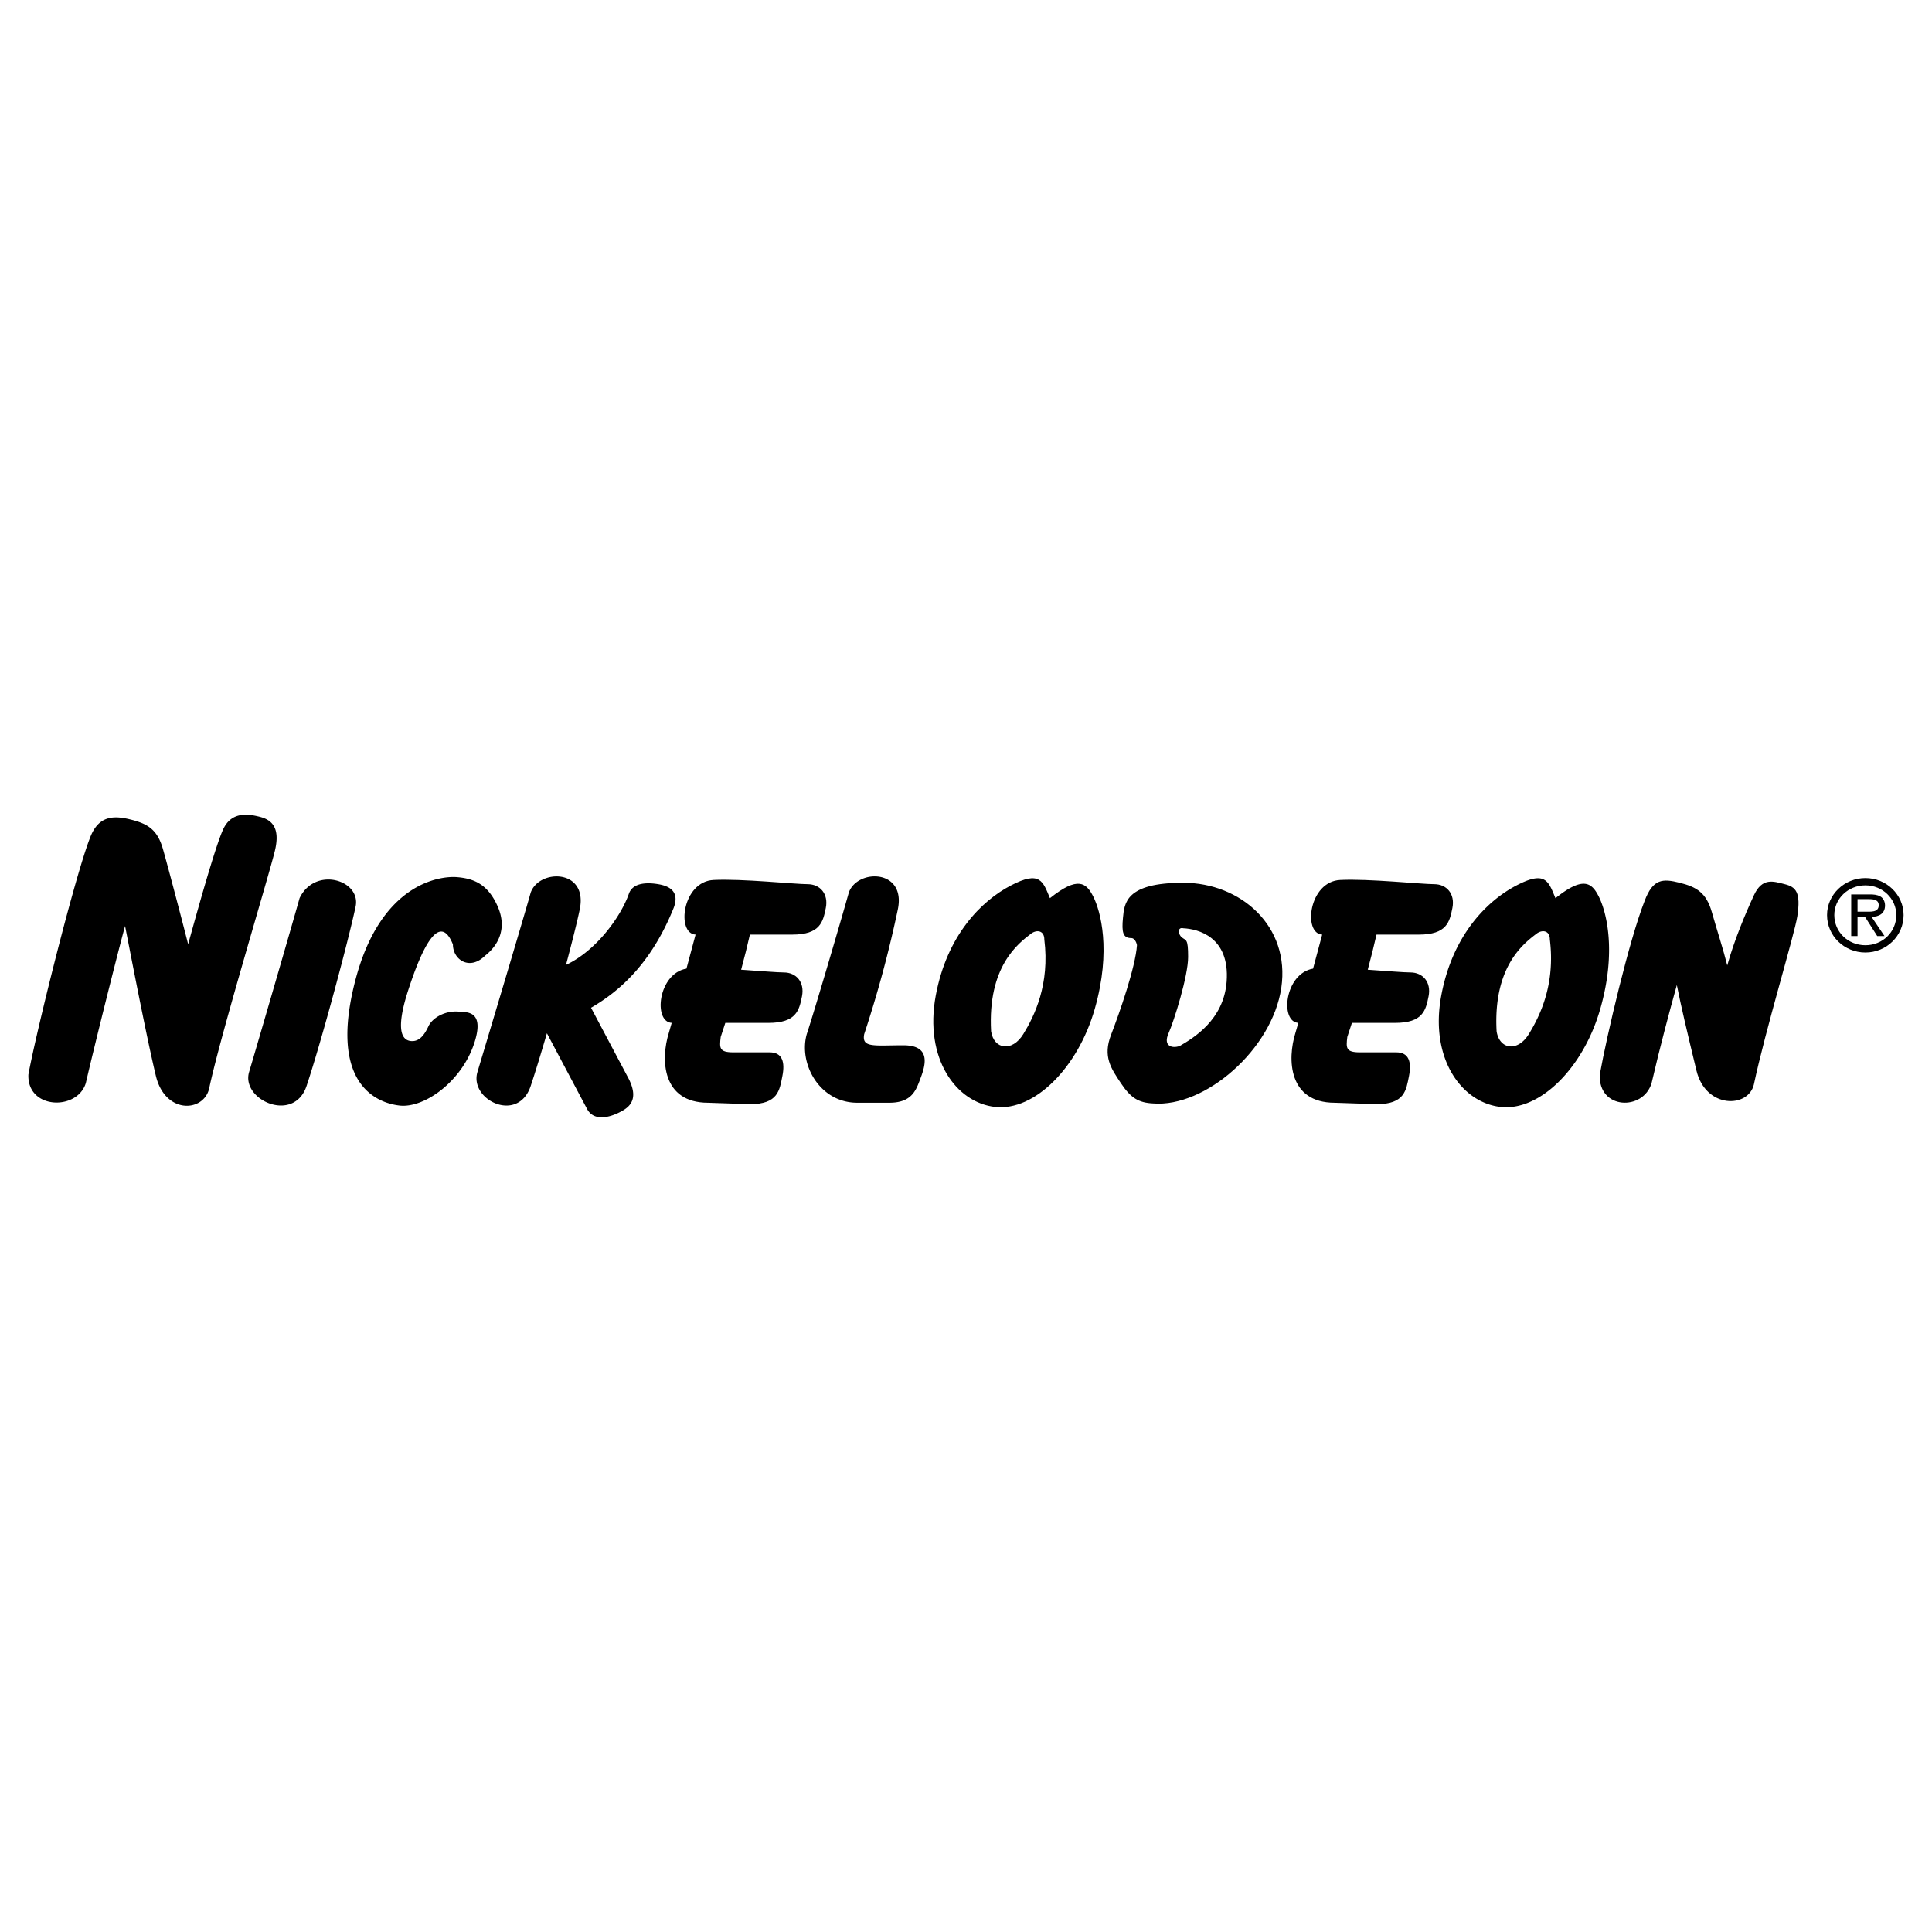
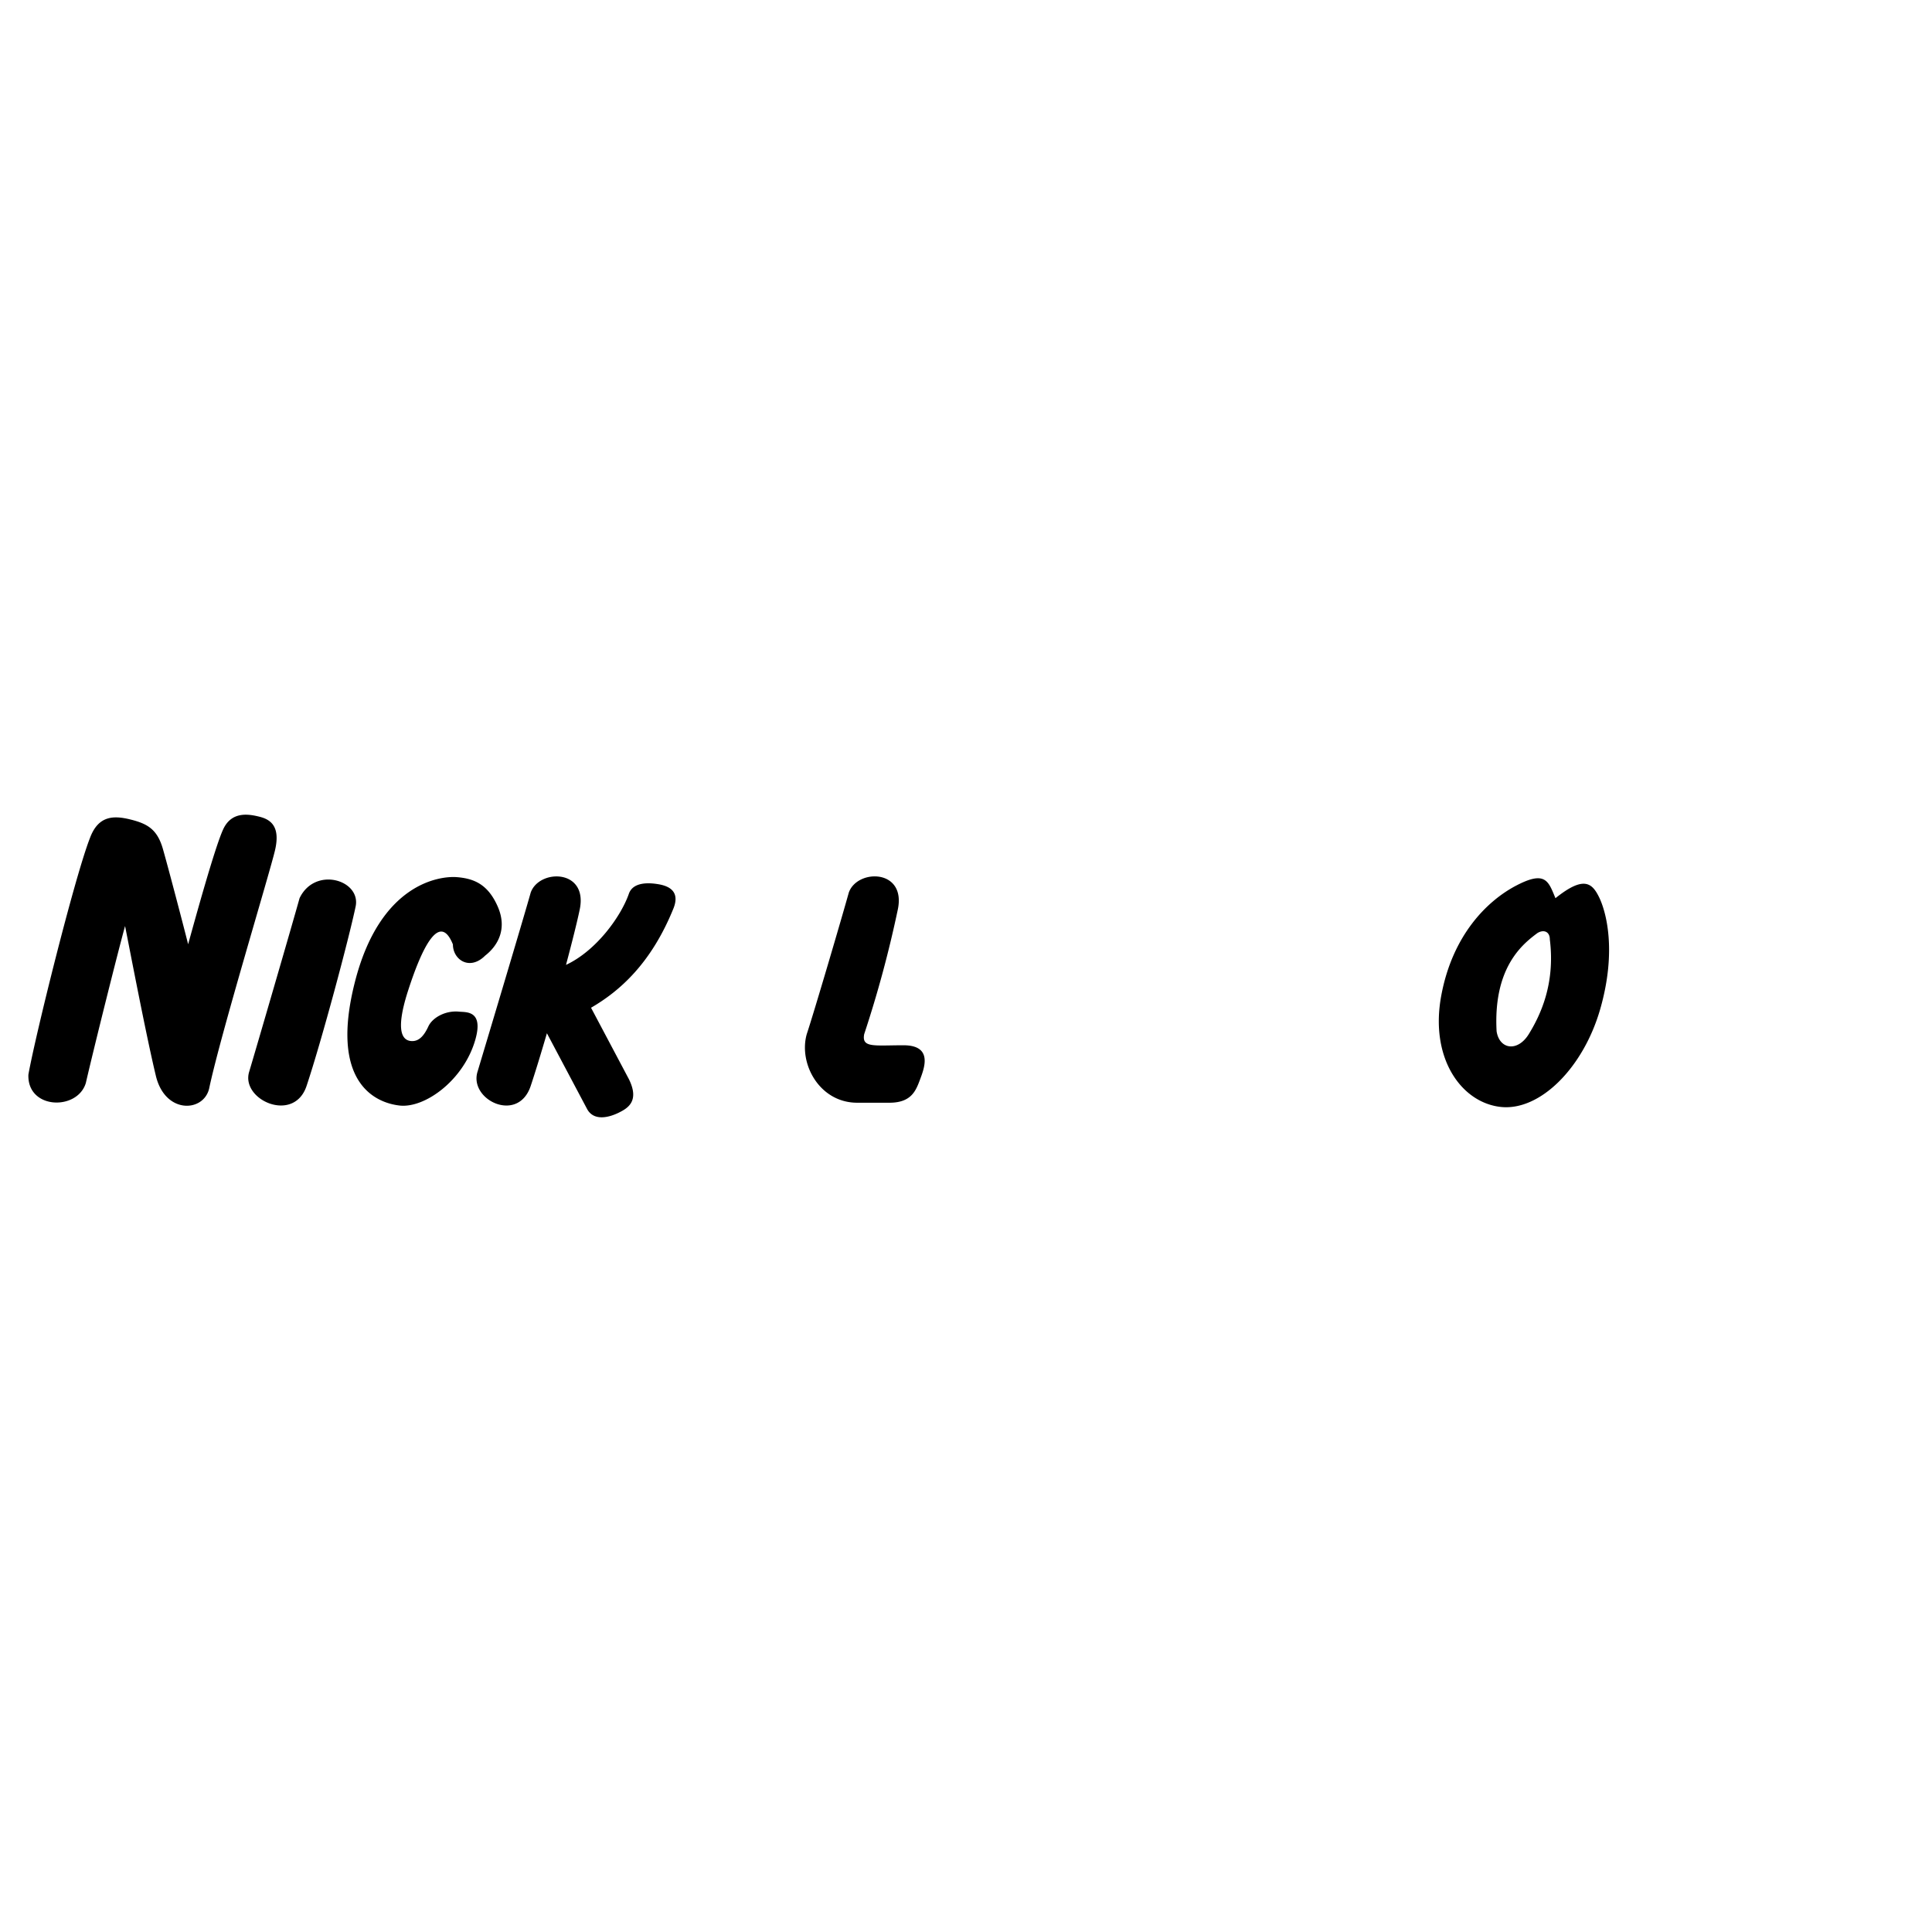
<svg xmlns="http://www.w3.org/2000/svg" width="2500" height="2500" viewBox="0 0 192.756 192.756">
  <g fill-rule="evenodd" clip-rule="evenodd">
-     <path fill="#fff" d="M0 0h192.756v192.756H0V0z" />
    <path d="M159.52 89.472c-.697-1.398-1.537-2.097-4.332.14-.699-1.677-.979-2.795-3.914-1.258s-6.361 4.962-7.479 10.973c-1.17 6.281 2.027 10.694 5.941 11.113 3.914.42 8.246-3.914 9.924-9.785 1.678-5.871.559-9.785-.14-11.183zm-6.989 13.697c-1.119 1.817-2.936 1.538-3.215-.279-.35-6.431 2.656-8.737 4.053-9.785.596-.385 1.258-.21 1.258.629.561 4.473-.979 7.618-2.096 9.435zM25.899 81.487c-1.119-.279-2.796-.559-3.634 1.259-.839 1.816-2.796 8.946-3.495 11.462-.419-1.677-1.957-7.548-2.516-9.505-.56-1.957-1.538-2.517-3.215-2.936-1.678-.42-3.215-.42-4.054 1.816-1.538 3.915-5.452 19.71-6.151 23.624-.14 3.495 4.893 3.635 5.731.839.838-3.635 3.215-13.14 3.914-15.656.419 2.097 2.097 10.903 3.075 14.957.924 3.827 4.753 3.635 5.312 1.259 1.118-5.312 6.011-21.388 6.57-23.764.56-2.376-.418-3.074-1.537-3.355zM29.888 89.611c-.699 2.516-4.37 15.126-5.032 17.334-.839 2.795 4.473 5.172 5.731 1.397 1.524-4.573 4.201-14.604 4.893-17.893.559-2.655-4.054-4.053-5.592-.838zM45.815 100.934c-1.398-.14-2.683.616-3.075 1.468-.419.908-.909 1.468-1.607 1.468-.851 0-1.817-.699-.419-5.032s3.145-7.898 4.473-4.613c0 1.538 1.677 2.656 3.215 1.119 1.258-.979 2.236-2.656 1.258-4.893-.979-2.236-2.376-2.795-4.053-2.936-1.678-.14-7.688.56-10.205 10.484s1.957 12.021 4.473 12.301 6.393-2.526 7.548-6.569c.838-2.937-.913-2.728-1.608-2.797zM58.968 100.542c2.825-1.64 6-4.392 8.24-9.95.699-1.816-.699-2.236-1.538-2.376-.839-.14-2.516-.279-2.936.979-.8 2.265-3.251 5.668-6.264 7.072.619-2.32 1.125-4.348 1.371-5.535.839-4.054-4.054-4.054-4.893-1.677-.699 2.516-4.649 15.685-5.312 17.893-.838 2.795 4.054 5.172 5.312 1.397.462-1.385 1.03-3.246 1.617-5.258l3.975 7.494c.699 1.398 2.376.839 3.215.42.839-.42 2.097-1.118.979-3.354l-3.766-7.105zM90.137 104.287c-2.936 0-4.193.28-3.914-1.118a114.472 114.472 0 0 0 3.355-12.441c.839-4.053-4.053-4.053-4.892-1.677-.699 2.516-3.465 11.932-4.194 14.118-.838 2.936 1.258 6.85 5.033 6.85h3.215c2.236 0 2.656-1.258 3.075-2.376.419-1.12 1.258-3.356-1.678-3.356z" />
-     <path d="M78.195 97.02c-.646 0-2.359-.146-4.252-.271.333-1.229.622-2.393.874-3.502h4.218c2.796 0 3.075-1.258 3.355-2.656.28-1.397-.559-2.376-1.817-2.376s-6.57-.559-9.366-.419c-3.145.137-3.747 5.352-1.81 5.45l-.909 3.395c-2.841.485-3.331 5.311-1.472 5.411-.11.393-.207.728-.282.98-.839 2.656-.699 6.989 3.914 6.989l4.193.141c2.796 0 2.936-1.398 3.215-2.796.28-1.398 0-2.377-1.258-2.377h-3.634c-1.398 0-1.398-.419-1.258-1.537.158-.476.31-.94.458-1.398h4.295c2.796 0 3.075-1.258 3.355-2.655.278-1.401-.561-2.379-1.819-2.379zM140.713 97.02c-.646 0-2.359-.146-4.252-.271.332-1.229.621-2.393.873-3.502h4.217c2.797 0 3.076-1.258 3.355-2.656.279-1.397-.559-2.376-1.818-2.376-1.258 0-6.568-.559-9.365-.419-3.145.137-3.746 5.352-1.809 5.45l-.91 3.395c-2.84.485-3.33 5.311-1.471 5.411-.111.393-.207.728-.283.98-.838 2.656-.699 6.989 3.914 6.989l4.193.141c2.797 0 2.936-1.398 3.215-2.796.279-1.398 0-2.377-1.258-2.377h-3.635c-1.396 0-1.396-.419-1.258-1.537.158-.476.311-.94.459-1.398h4.295c2.795 0 3.074-1.258 3.354-2.655.28-1.401-.558-2.379-1.816-2.379zM109.084 89.472c-.697-1.398-1.537-2.097-4.332.14-.699-1.677-.979-2.795-3.914-1.258s-6.361 4.962-7.479 10.973c-1.168 6.281 2.027 10.694 5.94 11.113 3.914.42 8.248-3.914 9.926-9.785 1.677-5.871.558-9.785-.141-11.183zm-6.988 13.697c-1.119 1.817-2.936 1.538-3.215-.279-.35-6.431 2.656-8.737 4.053-9.785.594-.385 1.258-.21 1.258.629.56 4.473-.979 7.618-2.096 9.435zM118.049 88.074c-5.73 0-5.871 2.026-6.01 3.494-.141 1.468 0 2.027.838 2.027.279 0 .49.35.559.699-.139 2.167-1.746 6.78-2.586 8.947-.838 2.166 0 3.354.979 4.822s1.748 1.957 3.217 2.026c5.172.42 11.881-5.381 12.789-11.532.909-6.15-4.054-10.483-9.786-10.483zm4.334 9.852c-.279 3.844-3.354 5.661-4.682 6.43-.77.28-1.678 0-1.119-1.258.561-1.258 1.957-5.73 1.957-7.618 0-1.887-.209-1.607-.629-1.957-.418-.35-.418-1.049.141-.909 1.467.07 4.658.845 4.332 5.312zM178.059 88.213c-1.117-.279-2.236-.699-3.074 1.118-.84 1.817-1.957 4.474-2.656 6.989-.42-1.677-.979-3.354-1.537-5.312s-1.537-2.517-3.215-2.936c-1.678-.419-2.656-.419-3.494 1.817-1.539 3.914-3.775 13.42-4.475 17.333-.139 3.495 4.334 3.635 5.172.839.84-3.635 1.818-7.269 2.518-9.785.418 2.098.979 4.474 1.957 8.527.922 3.826 5.172 3.774 5.73 1.397 1.117-5.312 4.053-14.957 4.334-16.774.37-2.411-.141-2.934-1.26-3.213zM186.113 87.607c-2.113 0-3.828 1.662-3.828 3.692 0 2.073 1.715 3.734 3.828 3.734 2.104 0 3.809-1.662 3.809-3.734 0-2.03-1.705-3.692-3.809-3.692zm0 6.701c-1.725 0-3.104-1.315-3.104-3.009 0-1.641 1.379-2.966 3.104-2.966 1.705 0 3.082 1.325 3.082 2.966 0 1.694-1.377 3.009-3.082 3.009z" />
-     <path d="M188.07 90.331c0-.347-.156-.715-.473-.894-.326-.179-.684-.2-1.041-.2h-1.861v4.155h.631v-1.915h.746l1.221 1.915h.725l-1.293-1.915c.757-.02 1.345-.325 1.345-1.146zm-2.05.627h-.693v-1.251h1.104c.537 0 1.01.074 1.01.61-.002.745-.822.641-1.421.641z" />
  </g>
</svg>